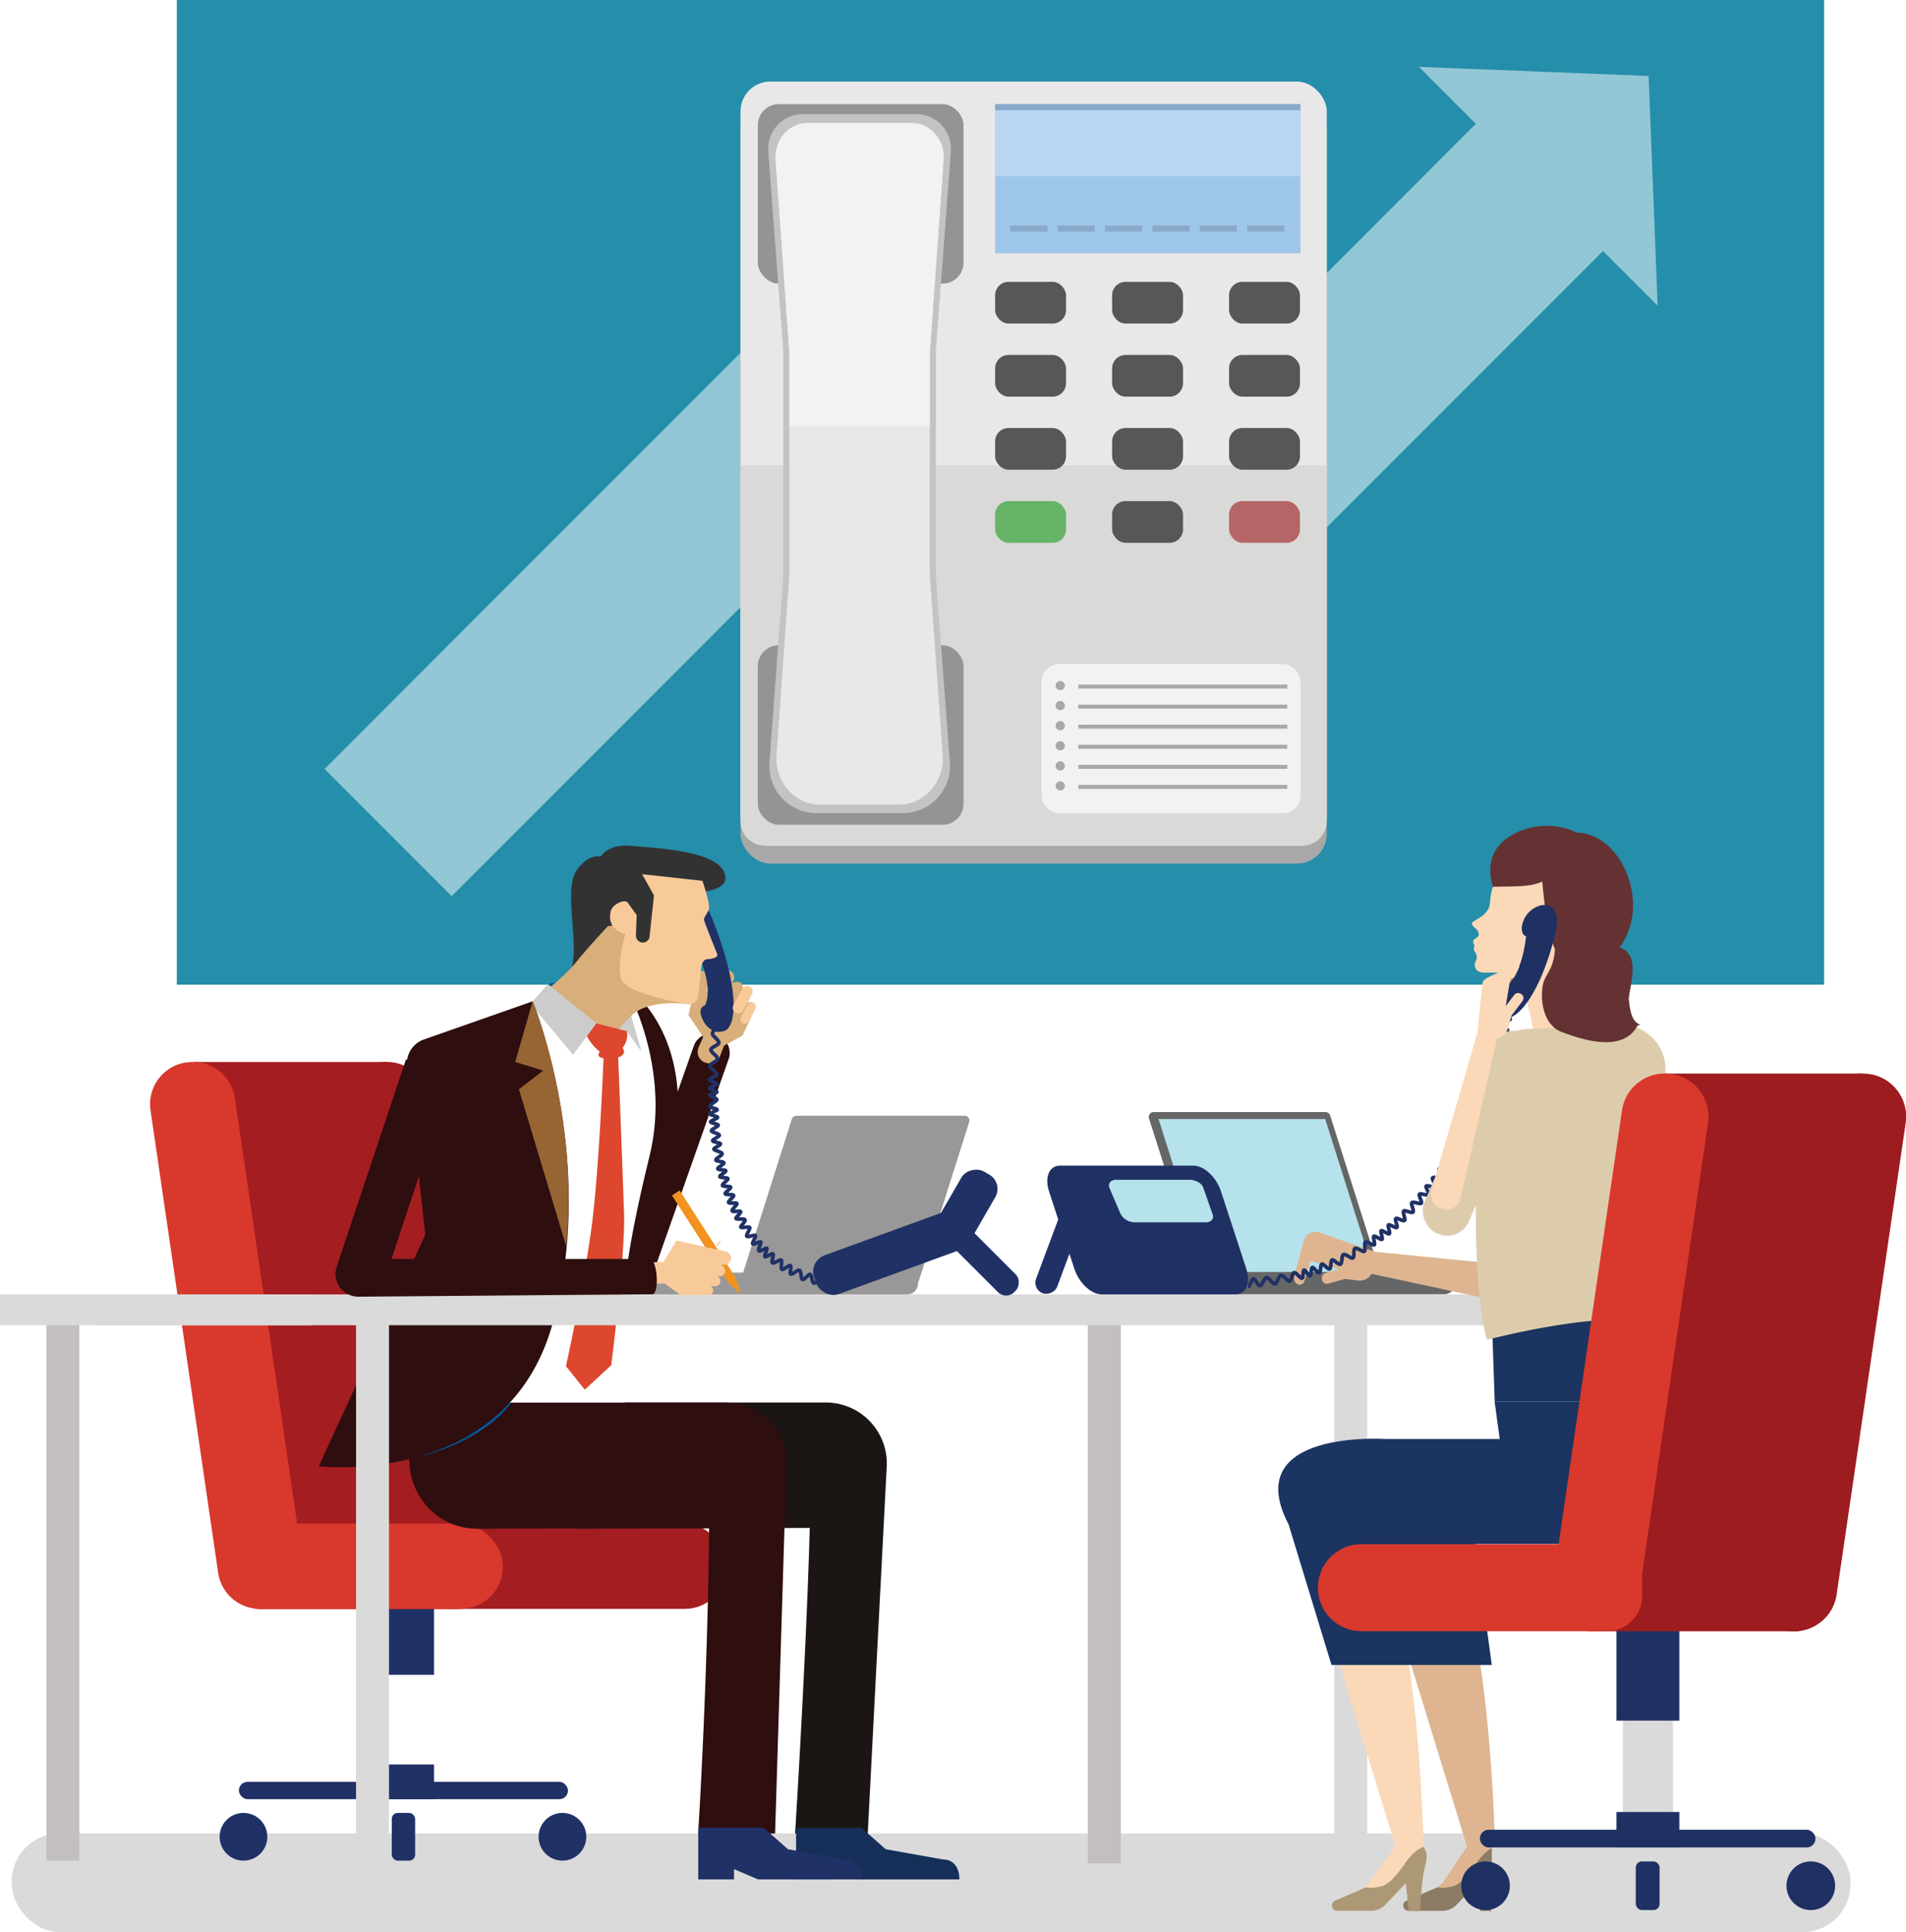
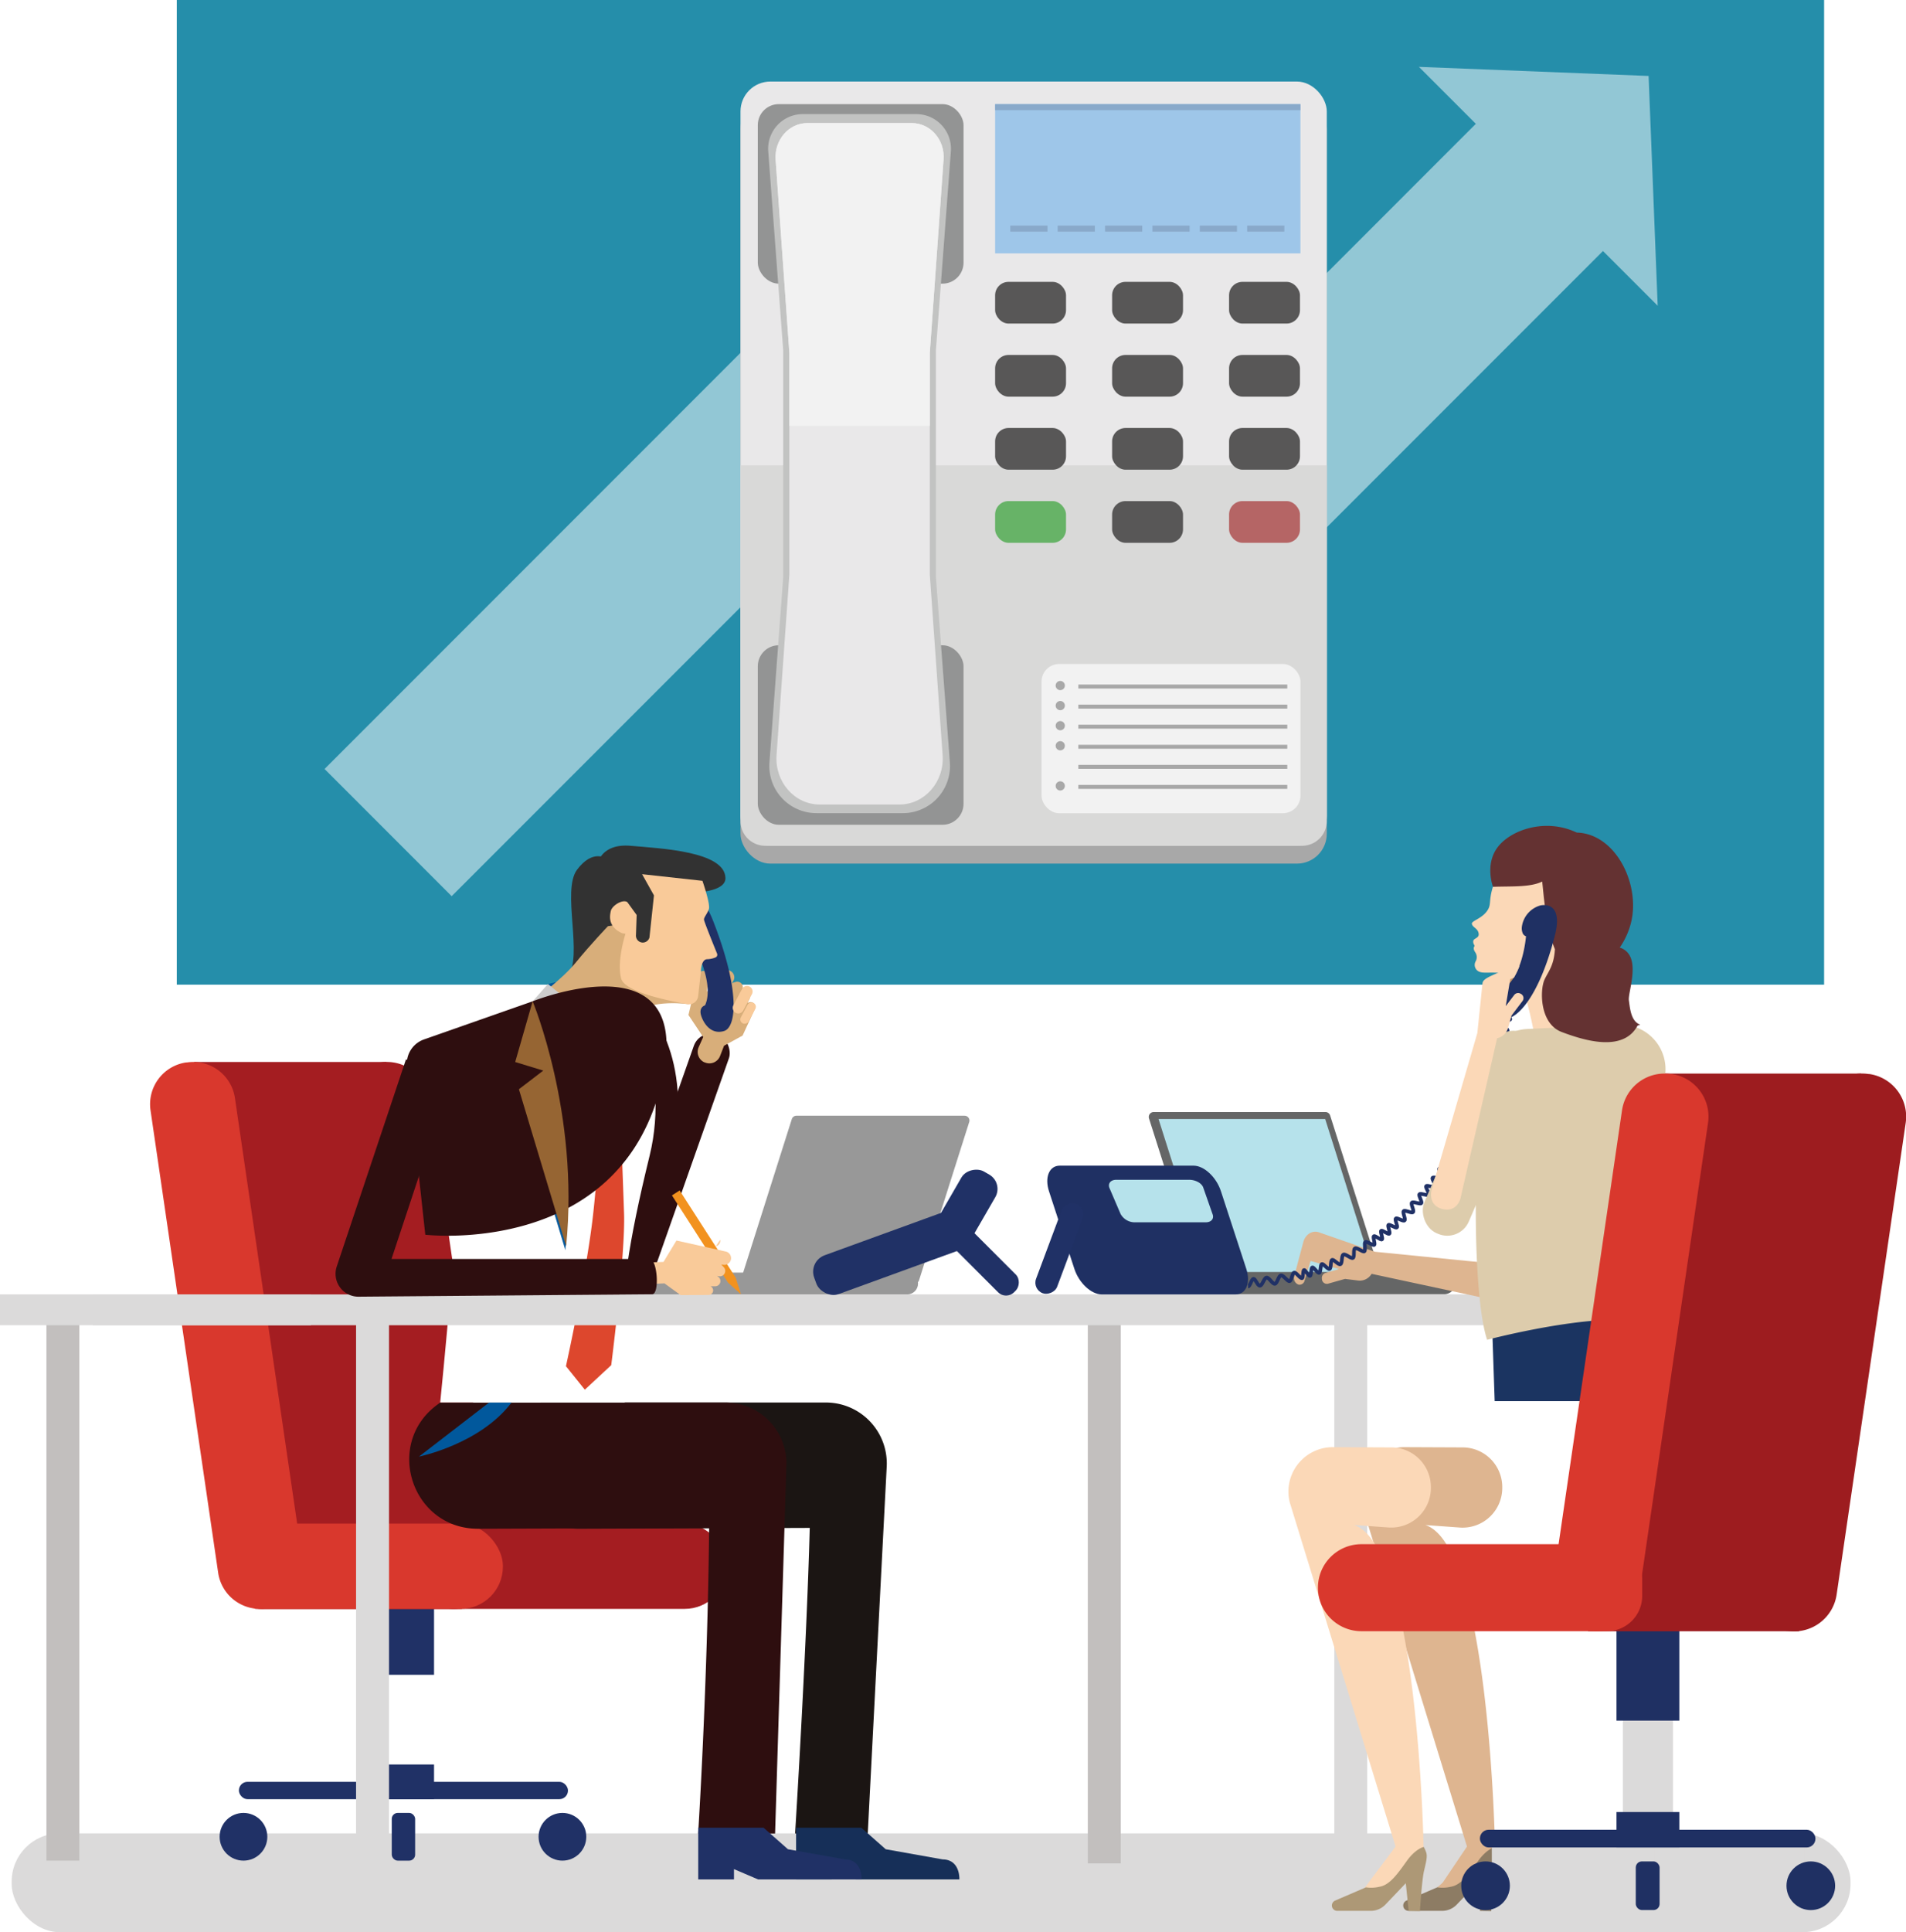
<svg xmlns="http://www.w3.org/2000/svg" xmlns:xlink="http://www.w3.org/1999/xlink" id="Layer_1" data-name="Layer 1" viewBox="0 0 520.19 527.11">
  <defs>
    <style>.cls-1,.cls-11,.cls-3,.cls-32,.cls-49,.cls-5,.cls-50,.cls-6,.cls-7,.cls-9{mask:url(#mask);}.cls-1{filter:url(#luminosity-noclip-29);}.cls-10,.cls-13,.cls-15,.cls-17,.cls-19,.cls-2,.cls-21,.cls-23,.cls-25,.cls-27,.cls-29,.cls-31,.cls-34,.cls-36,.cls-38,.cls-4,.cls-40,.cls-42,.cls-44,.cls-46,.cls-48,.cls-8{mix-blend-mode:multiply;}.cls-2{fill:url(#linear-gradient);}.cls-3{filter:url(#luminosity-noclip-34);}.cls-4{fill:url(#linear-gradient-2);}.cls-5{filter:url(#luminosity-noclip-35);}.cls-6{filter:url(#luminosity-noclip-36);}.cls-7{filter:url(#luminosity-noclip-37);}.cls-8{fill:url(#linear-gradient-5);}.cls-9{filter:url(#luminosity-noclip-38);}.cls-10{fill:url(#linear-gradient-6);}.cls-11{filter:url(#luminosity-noclip-30);}.cls-12{mask:url(#mask-8);filter:url(#luminosity-noclip-39);}.cls-13{fill:url(#linear-gradient-8);}.cls-14{mask:url(#mask-9);filter:url(#luminosity-noclip-40);}.cls-15{fill:url(#linear-gradient-9);}.cls-16{mask:url(#mask-10);filter:url(#luminosity-noclip-41);}.cls-17{fill:url(#linear-gradient-10);}.cls-18{mask:url(#mask-11);filter:url(#luminosity-noclip-42);}.cls-19{fill:url(#linear-gradient-11);}.cls-20{mask:url(#mask-12);filter:url(#luminosity-noclip-43);}.cls-21{fill:url(#linear-gradient-12);}.cls-22{mask:url(#mask-13);filter:url(#luminosity-noclip-44);}.cls-23{fill:url(#linear-gradient-13);}.cls-24{mask:url(#mask-14);filter:url(#luminosity-noclip-45);}.cls-25{fill:url(#linear-gradient-14);}.cls-26{mask:url(#mask-15);filter:url(#luminosity-noclip-46);}.cls-27{fill:url(#linear-gradient-15);}.cls-28{mask:url(#mask-16);filter:url(#luminosity-noclip-47);}.cls-29{fill:url(#linear-gradient-16);}.cls-30{mask:url(#mask-17);filter:url(#luminosity-noclip-48);}.cls-31{fill:url(#linear-gradient-17);}.cls-32{filter:url(#luminosity-noclip-31);}.cls-33{mask:url(#mask-19);filter:url(#luminosity-noclip-49);}.cls-34{fill:url(#linear-gradient-19);}.cls-35{mask:url(#mask-20);filter:url(#luminosity-noclip-50);}.cls-36{fill:url(#linear-gradient-20);}.cls-37{mask:url(#mask-21);filter:url(#luminosity-noclip-51);}.cls-38{fill:url(#linear-gradient-21);}.cls-39{mask:url(#mask-22);filter:url(#luminosity-noclip-52);}.cls-40{fill:url(#linear-gradient-22);}.cls-41{mask:url(#mask-23);filter:url(#luminosity-noclip-53);}.cls-42{fill:url(#linear-gradient-23);}.cls-43{mask:url(#mask-24);filter:url(#luminosity-noclip-54);}.cls-44{fill:url(#linear-gradient-24);}.cls-45{mask:url(#mask-25);filter:url(#luminosity-noclip-55);}.cls-46{fill:url(#linear-gradient-25);}.cls-47{mask:url(#mask-26);filter:url(#luminosity-noclip-56);}.cls-48{fill:url(#linear-gradient-26);}.cls-49{filter:url(#luminosity-noclip-32);}.cls-50{filter:url(#luminosity-noclip-33);}.cls-51{fill:#dbdada;}.cls-52{fill:#258eaa;}.cls-53{opacity:0.2;}.cls-54{mask:url(#mask-29);}.cls-55{fill:url(#linear-gradient-29);}.cls-56{mask:url(#mask-30);}.cls-57{fill:url(#linear-gradient-30);}.cls-58{mask:url(#mask-31);}.cls-59{mask:url(#mask-32);}.cls-60{mask:url(#mask-33);}.cls-61{mask:url(#mask-34);}.cls-62{mask:url(#mask-35);}.cls-63{mask:url(#mask-36);}.cls-64{mask:url(#mask-37);}.cls-65{fill:url(#linear-gradient-37);}.cls-66{mask:url(#mask-38);}.cls-67{fill:url(#linear-gradient-38);}.cls-68{mask:url(#mask-39);}.cls-69{fill:url(#linear-gradient-39);}.cls-70{mask:url(#mask-40);}.cls-71{fill:url(#linear-gradient-40);}.cls-72{mask:url(#mask-41);}.cls-73{fill:url(#linear-gradient-41);}.cls-74{mask:url(#mask-42);}.cls-75{fill:url(#linear-gradient-42);}.cls-76{mask:url(#mask-43);}.cls-77{fill:url(#linear-gradient-43);}.cls-78{mask:url(#mask-44);}.cls-79{fill:url(#linear-gradient-44);}.cls-80{mask:url(#mask-45);}.cls-81{fill:url(#linear-gradient-45);}.cls-82{mask:url(#mask-46);}.cls-83{fill:url(#linear-gradient-46);}.cls-84{mask:url(#mask-47);}.cls-85{fill:url(#linear-gradient-47);}.cls-86{mask:url(#mask-48);}.cls-87{fill:url(#linear-gradient-48);}.cls-88{mask:url(#mask-49);}.cls-89{fill:url(#linear-gradient-49);}.cls-90{mask:url(#mask-50);}.cls-91{fill:url(#linear-gradient-50);}.cls-92{mask:url(#mask-51);}.cls-93{fill:url(#linear-gradient-51);}.cls-94{mask:url(#mask-52);}.cls-95{fill:url(#linear-gradient-52);}.cls-96{mask:url(#mask-53);}.cls-97{fill:url(#linear-gradient-53);}.cls-98{mask:url(#mask-54);}.cls-99{fill:url(#linear-gradient-54);}.cls-100{mask:url(#mask-55);}.cls-101{fill:url(#linear-gradient-55);}.cls-102{mask:url(#mask-56);}.cls-103{fill:url(#linear-gradient-56);}.cls-104,.cls-109{fill:#fff;}.cls-104{opacity:0.5;}.cls-105{fill:#2e0e0f;}.cls-106{fill:#d8ae7a;}.cls-107{fill:#f9ca99;}.cls-108{fill:#203166;}.cls-110{fill:#a41d21;}.cls-111{fill:#d9382d;}.cls-112{fill:#1b1513;}.cls-113{fill:#01589c;}.cls-114{fill:url(#linear-gradient-57);}.cls-115{fill:#ccc;}.cls-116{fill:#323232;}.cls-117{fill:#dd472d;}.cls-118{fill:#966533;}.cls-119{fill:#eebd7b;}.cls-120{fill:#989898;}.cls-121{fill:#c2bfbe;}.cls-122{fill:#162f58;}.cls-123{fill:none;stroke:#203166;stroke-miterlimit:10;}.cls-124{fill:#f2921f;}.cls-125{fill:#c79665;}.cls-126{fill:#1b3461;}.cls-127{fill:#fbd8b7;}.cls-128{fill:#deb590;}.cls-129{fill:#8d7c64;}.cls-130{fill:#ad9876;}.cls-131{fill:#656666;}.cls-132{fill:#b6e2eb;}.cls-133{fill:#ddccac;}.cls-134{fill:#1f3063;}.cls-135{fill:#9d1c1f;}.cls-136{fill:#643232;}.cls-137{fill:#a8a8a8;}.cls-138{fill:#e9e8e9;}.cls-139{fill:#939494;}.cls-140{fill:#9ec6e9;}.cls-141{fill:#b9d6f0;}.cls-142{fill:#89a9ca;}.cls-143{fill:#d9d9d8;}.cls-144{fill:#c2c3c2;}.cls-145{fill:#f2f2f2;}.cls-146{fill:#585757;}.cls-147{fill:#67b367;}.cls-148{fill:#b56565;}.cls-149{filter:url(#luminosity-noclip-26);}.cls-150{filter:url(#luminosity-noclip-25);}.cls-151{filter:url(#luminosity-noclip-24);}.cls-152{filter:url(#luminosity-noclip-23);}.cls-153{filter:url(#luminosity-noclip-22);}.cls-154{filter:url(#luminosity-noclip-21);}.cls-155{filter:url(#luminosity-noclip-20);}.cls-156{filter:url(#luminosity-noclip-19);}.cls-157{filter:url(#luminosity-noclip-17);}.cls-158{filter:url(#luminosity-noclip-16);}.cls-159{filter:url(#luminosity-noclip-15);}.cls-160{filter:url(#luminosity-noclip-14);}.cls-161{filter:url(#luminosity-noclip-13);}.cls-162{filter:url(#luminosity-noclip-12);}.cls-163{filter:url(#luminosity-noclip-11);}.cls-164{filter:url(#luminosity-noclip-10);}.cls-165{filter:url(#luminosity-noclip-9);}.cls-166{filter:url(#luminosity-noclip-8);}.cls-167{filter:url(#luminosity-noclip);}</style>
    <filter id="luminosity-noclip" x="48.25" y="-8648.64" width="449.59" height="32766" filterUnits="userSpaceOnUse" color-interpolation-filters="sRGB">
      <feFlood flood-color="#fff" result="bg" />
      <feBlend in="SourceGraphic" in2="bg" />
    </filter>
    <mask id="mask" x="48.25" y="-8648.64" width="449.59" height="32766" maskUnits="userSpaceOnUse">
      <g class="cls-167" />
    </mask>
    <linearGradient id="linear-gradient" x1="273.04" y1="244.66" x2="273.04" y2="50.52" gradientUnits="userSpaceOnUse">
      <stop offset="0" />
      <stop offset="0.31" stop-color="#fff" />
      <stop offset="1" stop-color="#fff" />
    </linearGradient>
    <linearGradient id="linear-gradient-2" x1="273.04" y1="244.66" x2="273.04" y2="50.52" xlink:href="#linear-gradient" />
    <linearGradient id="linear-gradient-5" x1="273.04" y1="221.4" x2="273.04" y2="27.26" xlink:href="#linear-gradient" />
    <linearGradient id="linear-gradient-6" x1="273.04" y1="221.4" x2="273.04" y2="27.26" xlink:href="#linear-gradient" />
    <filter id="luminosity-noclip-8" x="473.66" y="-8648.64" width="1.2" height="32766" filterUnits="userSpaceOnUse" color-interpolation-filters="sRGB">
      <feFlood flood-color="#fff" result="bg" />
      <feBlend in="SourceGraphic" in2="bg" />
    </filter>
    <mask id="mask-8" x="473.66" y="-8648.64" width="1.2" height="32766" maskUnits="userSpaceOnUse">
      <g class="cls-166" />
    </mask>
    <linearGradient id="linear-gradient-8" x1="474.26" y1="244.66" x2="474.26" y2="50.52" xlink:href="#linear-gradient" />
    <filter id="luminosity-noclip-9" x="449.68" y="-8648.64" width="1.2" height="32766" filterUnits="userSpaceOnUse" color-interpolation-filters="sRGB">
      <feFlood flood-color="#fff" result="bg" />
      <feBlend in="SourceGraphic" in2="bg" />
    </filter>
    <mask id="mask-9" x="449.68" y="-8648.64" width="1.2" height="32766" maskUnits="userSpaceOnUse">
      <g class="cls-165" />
    </mask>
    <linearGradient id="linear-gradient-9" x1="450.28" y1="244.66" x2="450.28" y2="50.52" xlink:href="#linear-gradient" />
    <filter id="luminosity-noclip-10" x="425.7" y="-8648.64" width="1.2" height="32766" filterUnits="userSpaceOnUse" color-interpolation-filters="sRGB">
      <feFlood flood-color="#fff" result="bg" />
      <feBlend in="SourceGraphic" in2="bg" />
    </filter>
    <mask id="mask-10" x="425.7" y="-8648.64" width="1.2" height="32766" maskUnits="userSpaceOnUse">
      <g class="cls-164" />
    </mask>
    <linearGradient id="linear-gradient-10" x1="426.3" y1="244.66" x2="426.3" y2="50.52" xlink:href="#linear-gradient" />
    <filter id="luminosity-noclip-11" x="401.73" y="-8648.64" width="1.2" height="32766" filterUnits="userSpaceOnUse" color-interpolation-filters="sRGB">
      <feFlood flood-color="#fff" result="bg" />
      <feBlend in="SourceGraphic" in2="bg" />
    </filter>
    <mask id="mask-11" x="401.73" y="-8648.64" width="1.2" height="32766" maskUnits="userSpaceOnUse">
      <g class="cls-163" />
    </mask>
    <linearGradient id="linear-gradient-11" x1="402.33" y1="244.66" x2="402.33" y2="50.52" xlink:href="#linear-gradient" />
    <filter id="luminosity-noclip-12" x="377.75" y="-8648.64" width="1.2" height="32766" filterUnits="userSpaceOnUse" color-interpolation-filters="sRGB">
      <feFlood flood-color="#fff" result="bg" />
      <feBlend in="SourceGraphic" in2="bg" />
    </filter>
    <mask id="mask-12" x="377.75" y="-8648.64" width="1.2" height="32766" maskUnits="userSpaceOnUse">
      <g class="cls-162" />
    </mask>
    <linearGradient id="linear-gradient-12" x1="378.35" y1="244.66" x2="378.35" y2="50.52" xlink:href="#linear-gradient" />
    <filter id="luminosity-noclip-13" x="353.77" y="-8648.64" width="1.2" height="32766" filterUnits="userSpaceOnUse" color-interpolation-filters="sRGB">
      <feFlood flood-color="#fff" result="bg" />
      <feBlend in="SourceGraphic" in2="bg" />
    </filter>
    <mask id="mask-13" x="353.77" y="-8648.64" width="1.2" height="32766" maskUnits="userSpaceOnUse">
      <g class="cls-161" />
    </mask>
    <linearGradient id="linear-gradient-13" x1="354.37" y1="244.66" x2="354.37" y2="50.52" xlink:href="#linear-gradient" />
    <filter id="luminosity-noclip-14" x="329.79" y="-8648.64" width="1.2" height="32766" filterUnits="userSpaceOnUse" color-interpolation-filters="sRGB">
      <feFlood flood-color="#fff" result="bg" />
      <feBlend in="SourceGraphic" in2="bg" />
    </filter>
    <mask id="mask-14" x="329.79" y="-8648.64" width="1.2" height="32766" maskUnits="userSpaceOnUse">
      <g class="cls-160" />
    </mask>
    <linearGradient id="linear-gradient-14" x1="330.39" y1="244.66" x2="330.39" y2="50.52" xlink:href="#linear-gradient" />
    <filter id="luminosity-noclip-15" x="305.81" y="-8648.64" width="1.2" height="32766" filterUnits="userSpaceOnUse" color-interpolation-filters="sRGB">
      <feFlood flood-color="#fff" result="bg" />
      <feBlend in="SourceGraphic" in2="bg" />
    </filter>
    <mask id="mask-15" x="305.81" y="-8648.64" width="1.2" height="32766" maskUnits="userSpaceOnUse">
      <g class="cls-159" />
    </mask>
    <linearGradient id="linear-gradient-15" x1="306.41" y1="244.66" x2="306.41" y2="50.52" xlink:href="#linear-gradient" />
    <filter id="luminosity-noclip-16" x="281.84" y="-8648.64" width="1.2" height="32766" filterUnits="userSpaceOnUse" color-interpolation-filters="sRGB">
      <feFlood flood-color="#fff" result="bg" />
      <feBlend in="SourceGraphic" in2="bg" />
    </filter>
    <mask id="mask-16" x="281.84" y="-8648.64" width="1.2" height="32766" maskUnits="userSpaceOnUse">
      <g class="cls-158" />
    </mask>
    <linearGradient id="linear-gradient-16" x1="282.44" y1="244.66" x2="282.44" y2="50.52" xlink:href="#linear-gradient" />
    <filter id="luminosity-noclip-17" x="257.86" y="-8648.64" width="1.2" height="32766" filterUnits="userSpaceOnUse" color-interpolation-filters="sRGB">
      <feFlood flood-color="#fff" result="bg" />
      <feBlend in="SourceGraphic" in2="bg" />
    </filter>
    <mask id="mask-17" x="257.86" y="-8648.64" width="1.2" height="32766" maskUnits="userSpaceOnUse">
      <g class="cls-157" />
    </mask>
    <linearGradient id="linear-gradient-17" x1="258.46" y1="244.66" x2="258.46" y2="50.52" xlink:href="#linear-gradient" />
    <filter id="luminosity-noclip-19" x="233.88" y="-8648.64" width="1.2" height="32766" filterUnits="userSpaceOnUse" color-interpolation-filters="sRGB">
      <feFlood flood-color="#fff" result="bg" />
      <feBlend in="SourceGraphic" in2="bg" />
    </filter>
    <mask id="mask-19" x="233.88" y="-8648.64" width="1.2" height="32766" maskUnits="userSpaceOnUse">
      <g class="cls-156" />
    </mask>
    <linearGradient id="linear-gradient-19" x1="234.48" y1="244.66" x2="234.48" y2="50.52" xlink:href="#linear-gradient" />
    <filter id="luminosity-noclip-20" x="209.9" y="-8648.64" width="1.2" height="32766" filterUnits="userSpaceOnUse" color-interpolation-filters="sRGB">
      <feFlood flood-color="#fff" result="bg" />
      <feBlend in="SourceGraphic" in2="bg" />
    </filter>
    <mask id="mask-20" x="209.9" y="-8648.64" width="1.2" height="32766" maskUnits="userSpaceOnUse">
      <g class="cls-155" />
    </mask>
    <linearGradient id="linear-gradient-20" x1="210.5" y1="244.66" x2="210.5" y2="50.52" xlink:href="#linear-gradient" />
    <filter id="luminosity-noclip-21" x="185.92" y="-8648.64" width="1.2" height="32766" filterUnits="userSpaceOnUse" color-interpolation-filters="sRGB">
      <feFlood flood-color="#fff" result="bg" />
      <feBlend in="SourceGraphic" in2="bg" />
    </filter>
    <mask id="mask-21" x="185.92" y="-8648.64" width="1.2" height="32766" maskUnits="userSpaceOnUse">
      <g class="cls-154" />
    </mask>
    <linearGradient id="linear-gradient-21" x1="186.52" y1="244.66" x2="186.52" y2="50.52" xlink:href="#linear-gradient" />
    <filter id="luminosity-noclip-22" x="161.94" y="-8648.64" width="1.2" height="32766" filterUnits="userSpaceOnUse" color-interpolation-filters="sRGB">
      <feFlood flood-color="#fff" result="bg" />
      <feBlend in="SourceGraphic" in2="bg" />
    </filter>
    <mask id="mask-22" x="161.94" y="-8648.64" width="1.2" height="32766" maskUnits="userSpaceOnUse">
      <g class="cls-153" />
    </mask>
    <linearGradient id="linear-gradient-22" x1="162.54" y1="244.66" x2="162.54" y2="50.52" xlink:href="#linear-gradient" />
    <filter id="luminosity-noclip-23" x="137.97" y="-8648.64" width="1.2" height="32766" filterUnits="userSpaceOnUse" color-interpolation-filters="sRGB">
      <feFlood flood-color="#fff" result="bg" />
      <feBlend in="SourceGraphic" in2="bg" />
    </filter>
    <mask id="mask-23" x="137.97" y="-8648.64" width="1.2" height="32766" maskUnits="userSpaceOnUse">
      <g class="cls-152" />
    </mask>
    <linearGradient id="linear-gradient-23" x1="138.57" y1="244.66" x2="138.57" y2="50.52" xlink:href="#linear-gradient" />
    <filter id="luminosity-noclip-24" x="113.99" y="-8648.64" width="1.2" height="32766" filterUnits="userSpaceOnUse" color-interpolation-filters="sRGB">
      <feFlood flood-color="#fff" result="bg" />
      <feBlend in="SourceGraphic" in2="bg" />
    </filter>
    <mask id="mask-24" x="113.99" y="-8648.64" width="1.2" height="32766" maskUnits="userSpaceOnUse">
      <g class="cls-151" />
    </mask>
    <linearGradient id="linear-gradient-24" x1="114.59" y1="244.66" x2="114.59" y2="50.52" xlink:href="#linear-gradient" />
    <filter id="luminosity-noclip-25" x="90.01" y="-8648.64" width="1.2" height="32766" filterUnits="userSpaceOnUse" color-interpolation-filters="sRGB">
      <feFlood flood-color="#fff" result="bg" />
      <feBlend in="SourceGraphic" in2="bg" />
    </filter>
    <mask id="mask-25" x="90.01" y="-8648.64" width="1.2" height="32766" maskUnits="userSpaceOnUse">
      <g class="cls-150" />
    </mask>
    <linearGradient id="linear-gradient-25" x1="90.61" y1="244.66" x2="90.61" y2="50.52" xlink:href="#linear-gradient" />
    <filter id="luminosity-noclip-26" x="66.03" y="-8648.64" width="1.2" height="32766" filterUnits="userSpaceOnUse" color-interpolation-filters="sRGB">
      <feFlood flood-color="#fff" result="bg" />
      <feBlend in="SourceGraphic" in2="bg" />
    </filter>
    <mask id="mask-26" x="66.03" y="-8648.64" width="1.2" height="32766" maskUnits="userSpaceOnUse">
      <g class="cls-149" />
    </mask>
    <linearGradient id="linear-gradient-26" x1="66.63" y1="244.66" x2="66.63" y2="50.52" xlink:href="#linear-gradient" />
    <filter id="luminosity-noclip-29" x="48.25" y="0" width="449.59" height="1.2" filterUnits="userSpaceOnUse" color-interpolation-filters="sRGB">
      <feFlood flood-color="#fff" result="bg" />
      <feBlend in="SourceGraphic" in2="bg" />
    </filter>
    <mask id="mask-29" x="48.25" y="0" width="449.59" height="1.2" maskUnits="userSpaceOnUse">
      <g class="cls-1">
        <rect class="cls-2" x="48.25" width="449.59" height="1.2" />
      </g>
    </mask>
    <linearGradient id="linear-gradient-29" x1="273.04" y1="244.66" x2="273.04" y2="50.52" gradientUnits="userSpaceOnUse">
      <stop offset="0" stop-color="#0794b3" />
      <stop offset="0.31" stop-color="#0794b3" />
      <stop offset="1" stop-color="#fff" />
    </linearGradient>
    <filter id="luminosity-noclip-30" x="48.25" y="32.17" width="449.59" height="1.2" filterUnits="userSpaceOnUse" color-interpolation-filters="sRGB">
      <feFlood flood-color="#fff" result="bg" />
      <feBlend in="SourceGraphic" in2="bg" />
    </filter>
    <mask id="mask-30" x="48.25" y="32.17" width="449.59" height="1.2" maskUnits="userSpaceOnUse">
      <g class="cls-11">
        <rect class="cls-4" x="48.25" y="32.17" width="449.59" height="1.2" />
      </g>
    </mask>
    <linearGradient id="linear-gradient-30" x1="273.04" y1="244.66" x2="273.04" y2="50.52" xlink:href="#linear-gradient-29" />
    <filter id="luminosity-noclip-31" x="48.25" y="63.34" width="449.59" height="1.2" filterUnits="userSpaceOnUse" color-interpolation-filters="sRGB">
      <feFlood flood-color="#fff" result="bg" />
      <feBlend in="SourceGraphic" in2="bg" />
    </filter>
    <mask id="mask-31" x="48.25" y="63.34" width="449.59" height="1.2" maskUnits="userSpaceOnUse">
      <g class="cls-32">
        <rect class="cls-4" x="48.25" y="63.34" width="449.59" height="1.2" />
      </g>
    </mask>
    <filter id="luminosity-noclip-32" x="48.25" y="94.51" width="449.59" height="1.2" filterUnits="userSpaceOnUse" color-interpolation-filters="sRGB">
      <feFlood flood-color="#fff" result="bg" />
      <feBlend in="SourceGraphic" in2="bg" />
    </filter>
    <mask id="mask-32" x="48.25" y="94.51" width="449.59" height="1.2" maskUnits="userSpaceOnUse">
      <g class="cls-49">
        <rect class="cls-4" x="48.25" y="94.51" width="449.59" height="1.2" />
      </g>
    </mask>
    <filter id="luminosity-noclip-33" x="48.25" y="125.68" width="449.59" height="1.2" filterUnits="userSpaceOnUse" color-interpolation-filters="sRGB">
      <feFlood flood-color="#fff" result="bg" />
      <feBlend in="SourceGraphic" in2="bg" />
    </filter>
    <mask id="mask-33" x="48.25" y="125.68" width="449.59" height="1.2" maskUnits="userSpaceOnUse">
      <g class="cls-50">
        <rect class="cls-4" x="48.25" y="125.68" width="449.59" height="1.2" />
      </g>
    </mask>
    <filter id="luminosity-noclip-34" x="48.25" y="156.86" width="449.59" height="1.2" filterUnits="userSpaceOnUse" color-interpolation-filters="sRGB">
      <feFlood flood-color="#fff" result="bg" />
      <feBlend in="SourceGraphic" in2="bg" />
    </filter>
    <mask id="mask-34" x="48.25" y="156.86" width="449.59" height="1.2" maskUnits="userSpaceOnUse">
      <g class="cls-3">
        <rect class="cls-4" x="48.25" y="156.86" width="449.59" height="1.2" />
      </g>
    </mask>
    <filter id="luminosity-noclip-35" x="48.25" y="188.03" width="449.59" height="1.2" filterUnits="userSpaceOnUse" color-interpolation-filters="sRGB">
      <feFlood flood-color="#fff" result="bg" />
      <feBlend in="SourceGraphic" in2="bg" />
    </filter>
    <mask id="mask-35" x="48.25" y="188.03" width="449.59" height="1.2" maskUnits="userSpaceOnUse">
      <g class="cls-5">
        <rect class="cls-2" x="48.25" y="188.03" width="449.59" height="1.2" />
      </g>
    </mask>
    <filter id="luminosity-noclip-36" x="48.25" y="219.2" width="449.59" height="1.2" filterUnits="userSpaceOnUse" color-interpolation-filters="sRGB">
      <feFlood flood-color="#fff" result="bg" />
      <feBlend in="SourceGraphic" in2="bg" />
    </filter>
    <mask id="mask-36" x="48.25" y="219.2" width="449.59" height="1.2" maskUnits="userSpaceOnUse">
      <g class="cls-6">
        <rect class="cls-2" x="48.25" y="219.2" width="449.59" height="1.2" />
      </g>
    </mask>
    <filter id="luminosity-noclip-37" x="48.25" y="227.11" width="449.59" height="1.2" filterUnits="userSpaceOnUse" color-interpolation-filters="sRGB">
      <feFlood flood-color="#fff" result="bg" />
      <feBlend in="SourceGraphic" in2="bg" />
    </filter>
    <mask id="mask-37" x="48.25" y="227.11" width="449.59" height="1.2" maskUnits="userSpaceOnUse">
      <g class="cls-7">
        <rect class="cls-8" x="48.25" y="227.11" width="449.59" height="1.2" />
      </g>
    </mask>
    <linearGradient id="linear-gradient-37" x1="273.04" y1="221.4" x2="273.04" y2="27.26" xlink:href="#linear-gradient-29" />
    <filter id="luminosity-noclip-38" x="48.25" y="257.98" width="449.59" height="1.2" filterUnits="userSpaceOnUse" color-interpolation-filters="sRGB">
      <feFlood flood-color="#fff" result="bg" />
      <feBlend in="SourceGraphic" in2="bg" />
    </filter>
    <mask id="mask-38" x="48.25" y="257.98" width="449.59" height="1.2" maskUnits="userSpaceOnUse">
      <g class="cls-9">
        <rect class="cls-10" x="48.25" y="257.98" width="449.59" height="1.2" />
      </g>
    </mask>
    <linearGradient id="linear-gradient-38" x1="273.04" y1="221.4" x2="273.04" y2="27.26" xlink:href="#linear-gradient-29" />
    <filter id="luminosity-noclip-39" x="473.66" y="0" width="1.2" height="282.14" filterUnits="userSpaceOnUse" color-interpolation-filters="sRGB">
      <feFlood flood-color="#fff" result="bg" />
      <feBlend in="SourceGraphic" in2="bg" />
    </filter>
    <mask id="mask-39" x="473.66" y="0" width="1.2" height="282.14" maskUnits="userSpaceOnUse">
      <g class="cls-12">
-         <rect class="cls-13" x="473.66" width="1.2" height="282.14" />
-       </g>
+         </g>
    </mask>
    <linearGradient id="linear-gradient-39" x1="474.26" y1="224.49" x2="474.26" y2="46.36" xlink:href="#linear-gradient-29" />
    <filter id="luminosity-noclip-40" x="449.68" y="0" width="1.2" height="282.14" filterUnits="userSpaceOnUse" color-interpolation-filters="sRGB">
      <feFlood flood-color="#fff" result="bg" />
      <feBlend in="SourceGraphic" in2="bg" />
    </filter>
    <mask id="mask-40" x="449.68" y="0" width="1.2" height="282.14" maskUnits="userSpaceOnUse">
      <g class="cls-14">
        <rect class="cls-15" x="449.68" width="1.2" height="282.14" />
      </g>
    </mask>
    <linearGradient id="linear-gradient-40" x1="450.28" y1="224.49" x2="450.28" y2="46.36" xlink:href="#linear-gradient-29" />
    <filter id="luminosity-noclip-41" x="425.7" y="0" width="1.2" height="282.14" filterUnits="userSpaceOnUse" color-interpolation-filters="sRGB">
      <feFlood flood-color="#fff" result="bg" />
      <feBlend in="SourceGraphic" in2="bg" />
    </filter>
    <mask id="mask-41" x="425.7" y="0" width="1.2" height="282.14" maskUnits="userSpaceOnUse">
      <g class="cls-16">
        <rect class="cls-17" x="425.7" width="1.2" height="282.14" />
      </g>
    </mask>
    <linearGradient id="linear-gradient-41" x1="426.3" y1="224.49" x2="426.3" y2="46.36" xlink:href="#linear-gradient-29" />
    <filter id="luminosity-noclip-42" x="401.73" y="0" width="1.2" height="282.14" filterUnits="userSpaceOnUse" color-interpolation-filters="sRGB">
      <feFlood flood-color="#fff" result="bg" />
      <feBlend in="SourceGraphic" in2="bg" />
    </filter>
    <mask id="mask-42" x="401.73" y="0" width="1.2" height="282.14" maskUnits="userSpaceOnUse">
      <g class="cls-18">
        <rect class="cls-19" x="401.73" width="1.2" height="282.14" />
      </g>
    </mask>
    <linearGradient id="linear-gradient-42" x1="402.33" y1="224.49" x2="402.33" y2="46.36" xlink:href="#linear-gradient-29" />
    <filter id="luminosity-noclip-43" x="377.75" y="0" width="1.2" height="282.14" filterUnits="userSpaceOnUse" color-interpolation-filters="sRGB">
      <feFlood flood-color="#fff" result="bg" />
      <feBlend in="SourceGraphic" in2="bg" />
    </filter>
    <mask id="mask-43" x="377.75" y="0" width="1.2" height="282.14" maskUnits="userSpaceOnUse">
      <g class="cls-20">
        <rect class="cls-21" x="377.75" width="1.2" height="282.14" />
      </g>
    </mask>
    <linearGradient id="linear-gradient-43" x1="378.35" y1="224.49" x2="378.35" y2="46.36" xlink:href="#linear-gradient-29" />
    <filter id="luminosity-noclip-44" x="353.77" y="0" width="1.2" height="282.14" filterUnits="userSpaceOnUse" color-interpolation-filters="sRGB">
      <feFlood flood-color="#fff" result="bg" />
      <feBlend in="SourceGraphic" in2="bg" />
    </filter>
    <mask id="mask-44" x="353.77" y="0" width="1.2" height="282.14" maskUnits="userSpaceOnUse">
      <g class="cls-22">
        <rect class="cls-23" x="353.77" width="1.2" height="282.14" />
      </g>
    </mask>
    <linearGradient id="linear-gradient-44" x1="354.37" y1="224.49" x2="354.37" y2="46.36" xlink:href="#linear-gradient-29" />
    <filter id="luminosity-noclip-45" x="329.79" y="0" width="1.2" height="282.14" filterUnits="userSpaceOnUse" color-interpolation-filters="sRGB">
      <feFlood flood-color="#fff" result="bg" />
      <feBlend in="SourceGraphic" in2="bg" />
    </filter>
    <mask id="mask-45" x="329.79" y="0" width="1.2" height="282.14" maskUnits="userSpaceOnUse">
      <g class="cls-24">
        <rect class="cls-25" x="329.79" width="1.2" height="282.14" />
      </g>
    </mask>
    <linearGradient id="linear-gradient-45" x1="330.39" y1="224.49" x2="330.39" y2="46.36" xlink:href="#linear-gradient-29" />
    <filter id="luminosity-noclip-46" x="305.81" y="0" width="1.2" height="282.14" filterUnits="userSpaceOnUse" color-interpolation-filters="sRGB">
      <feFlood flood-color="#fff" result="bg" />
      <feBlend in="SourceGraphic" in2="bg" />
    </filter>
    <mask id="mask-46" x="305.81" y="0" width="1.2" height="282.14" maskUnits="userSpaceOnUse">
      <g class="cls-26">
        <rect class="cls-27" x="305.81" width="1.2" height="282.14" />
      </g>
    </mask>
    <linearGradient id="linear-gradient-46" x1="306.41" y1="224.49" x2="306.41" y2="46.36" xlink:href="#linear-gradient-29" />
    <filter id="luminosity-noclip-47" x="281.84" y="0" width="1.2" height="282.14" filterUnits="userSpaceOnUse" color-interpolation-filters="sRGB">
      <feFlood flood-color="#fff" result="bg" />
      <feBlend in="SourceGraphic" in2="bg" />
    </filter>
    <mask id="mask-47" x="281.84" y="0" width="1.2" height="282.14" maskUnits="userSpaceOnUse">
      <g class="cls-28">
        <rect class="cls-29" x="281.84" width="1.2" height="282.14" />
      </g>
    </mask>
    <linearGradient id="linear-gradient-47" x1="282.44" y1="224.49" x2="282.44" y2="46.36" xlink:href="#linear-gradient-29" />
    <filter id="luminosity-noclip-48" x="257.86" y="0" width="1.2" height="282.14" filterUnits="userSpaceOnUse" color-interpolation-filters="sRGB">
      <feFlood flood-color="#fff" result="bg" />
      <feBlend in="SourceGraphic" in2="bg" />
    </filter>
    <mask id="mask-48" x="257.86" y="0" width="1.2" height="282.14" maskUnits="userSpaceOnUse">
      <g class="cls-30">
        <rect class="cls-31" x="257.86" width="1.2" height="282.14" />
      </g>
    </mask>
    <linearGradient id="linear-gradient-48" x1="258.46" y1="224.49" x2="258.46" y2="46.36" xlink:href="#linear-gradient-29" />
    <filter id="luminosity-noclip-49" x="233.88" y="0" width="1.2" height="282.14" filterUnits="userSpaceOnUse" color-interpolation-filters="sRGB">
      <feFlood flood-color="#fff" result="bg" />
      <feBlend in="SourceGraphic" in2="bg" />
    </filter>
    <mask id="mask-49" x="233.88" y="0" width="1.2" height="282.14" maskUnits="userSpaceOnUse">
      <g class="cls-33">
        <rect class="cls-34" x="233.88" width="1.2" height="282.14" />
      </g>
    </mask>
    <linearGradient id="linear-gradient-49" x1="234.48" y1="224.49" x2="234.48" y2="46.36" xlink:href="#linear-gradient-29" />
    <filter id="luminosity-noclip-50" x="209.9" y="0" width="1.2" height="282.14" filterUnits="userSpaceOnUse" color-interpolation-filters="sRGB">
      <feFlood flood-color="#fff" result="bg" />
      <feBlend in="SourceGraphic" in2="bg" />
    </filter>
    <mask id="mask-50" x="209.9" y="0" width="1.2" height="282.14" maskUnits="userSpaceOnUse">
      <g class="cls-35">
        <rect class="cls-36" x="209.9" width="1.2" height="282.14" />
      </g>
    </mask>
    <linearGradient id="linear-gradient-50" x1="210.5" y1="224.49" x2="210.5" y2="46.36" xlink:href="#linear-gradient-29" />
    <filter id="luminosity-noclip-51" x="185.92" y="0" width="1.2" height="282.14" filterUnits="userSpaceOnUse" color-interpolation-filters="sRGB">
      <feFlood flood-color="#fff" result="bg" />
      <feBlend in="SourceGraphic" in2="bg" />
    </filter>
    <mask id="mask-51" x="185.92" y="0" width="1.2" height="282.14" maskUnits="userSpaceOnUse">
      <g class="cls-37">
        <rect class="cls-38" x="185.92" width="1.2" height="282.14" />
      </g>
    </mask>
    <linearGradient id="linear-gradient-51" x1="186.52" y1="224.49" x2="186.52" y2="46.36" xlink:href="#linear-gradient-29" />
    <filter id="luminosity-noclip-52" x="161.94" y="0" width="1.2" height="282.14" filterUnits="userSpaceOnUse" color-interpolation-filters="sRGB">
      <feFlood flood-color="#fff" result="bg" />
      <feBlend in="SourceGraphic" in2="bg" />
    </filter>
    <mask id="mask-52" x="161.94" y="0" width="1.2" height="282.14" maskUnits="userSpaceOnUse">
      <g class="cls-39">
        <rect class="cls-40" x="161.94" width="1.2" height="282.14" />
      </g>
    </mask>
    <linearGradient id="linear-gradient-52" x1="162.54" y1="224.49" x2="162.54" y2="46.36" xlink:href="#linear-gradient-29" />
    <filter id="luminosity-noclip-53" x="137.97" y="0" width="1.2" height="282.14" filterUnits="userSpaceOnUse" color-interpolation-filters="sRGB">
      <feFlood flood-color="#fff" result="bg" />
      <feBlend in="SourceGraphic" in2="bg" />
    </filter>
    <mask id="mask-53" x="137.97" y="0" width="1.2" height="282.14" maskUnits="userSpaceOnUse">
      <g class="cls-41">
        <rect class="cls-42" x="137.97" width="1.2" height="282.14" />
      </g>
    </mask>
    <linearGradient id="linear-gradient-53" x1="138.57" y1="224.49" x2="138.57" y2="46.36" xlink:href="#linear-gradient-29" />
    <filter id="luminosity-noclip-54" x="113.99" y="0" width="1.2" height="282.14" filterUnits="userSpaceOnUse" color-interpolation-filters="sRGB">
      <feFlood flood-color="#fff" result="bg" />
      <feBlend in="SourceGraphic" in2="bg" />
    </filter>
    <mask id="mask-54" x="113.99" y="0" width="1.2" height="282.14" maskUnits="userSpaceOnUse">
      <g class="cls-43">
        <rect class="cls-44" x="113.99" width="1.2" height="282.14" />
      </g>
    </mask>
    <linearGradient id="linear-gradient-54" x1="114.59" y1="224.49" x2="114.59" y2="46.36" xlink:href="#linear-gradient-29" />
    <filter id="luminosity-noclip-55" x="90.01" y="0" width="1.2" height="282.14" filterUnits="userSpaceOnUse" color-interpolation-filters="sRGB">
      <feFlood flood-color="#fff" result="bg" />
      <feBlend in="SourceGraphic" in2="bg" />
    </filter>
    <mask id="mask-55" x="90.01" y="0" width="1.2" height="282.14" maskUnits="userSpaceOnUse">
      <g class="cls-45">
        <rect class="cls-46" x="90.01" width="1.2" height="282.14" />
      </g>
    </mask>
    <linearGradient id="linear-gradient-55" x1="90.61" y1="224.49" x2="90.61" y2="46.36" xlink:href="#linear-gradient-29" />
    <filter id="luminosity-noclip-56" x="66.03" y="0" width="1.2" height="282.14" filterUnits="userSpaceOnUse" color-interpolation-filters="sRGB">
      <feFlood flood-color="#fff" result="bg" />
      <feBlend in="SourceGraphic" in2="bg" />
    </filter>
    <mask id="mask-56" x="66.03" y="0" width="1.2" height="282.14" maskUnits="userSpaceOnUse">
      <g class="cls-47">
        <rect class="cls-48" x="66.03" width="1.2" height="282.14" />
      </g>
    </mask>
    <linearGradient id="linear-gradient-56" x1="66.63" y1="224.49" x2="66.63" y2="46.36" xlink:href="#linear-gradient-29" />
    <linearGradient id="linear-gradient-57" x1="170.52" y1="382.61" x2="170.52" y2="382.61" gradientUnits="userSpaceOnUse">
      <stop offset="0" stop-color="#f3f9fd" />
      <stop offset="1" stop-color="#97c6ea" />
    </linearGradient>
  </defs>
  <title>ベクトルスマートオブジェクト17</title>
  <rect class="cls-51" x="3.19" y="500.15" width="501.86" height="26.96" rx="13.12" ry="13.12" />
  <rect class="cls-52" x="48.25" width="449.59" height="268.62" />
  <g class="cls-53">
    <g class="cls-54">
      <rect class="cls-55" x="48.25" width="449.59" height="1.2" />
    </g>
    <g class="cls-56">
      <rect class="cls-57" x="48.25" y="32.17" width="449.59" height="1.2" />
    </g>
    <g class="cls-58">
      <rect class="cls-57" x="48.25" y="63.34" width="449.59" height="1.2" />
    </g>
    <g class="cls-59">
      <rect class="cls-57" x="48.25" y="94.51" width="449.59" height="1.2" />
    </g>
    <g class="cls-60">
      <rect class="cls-57" x="48.25" y="125.68" width="449.59" height="1.2" />
    </g>
    <g class="cls-61">
      <rect class="cls-57" x="48.25" y="156.86" width="449.59" height="1.2" />
    </g>
    <g class="cls-62">
      <rect class="cls-55" x="48.25" y="188.03" width="449.59" height="1.2" />
    </g>
    <g class="cls-63">
      <rect class="cls-55" x="48.25" y="219.2" width="449.59" height="1.2" />
    </g>
    <g class="cls-64">
      <rect class="cls-65" x="48.25" y="227.11" width="449.59" height="1.2" />
    </g>
    <g class="cls-66">
      <rect class="cls-67" x="48.25" y="257.98" width="449.59" height="1.2" />
    </g>
    <g class="cls-68">
      <rect class="cls-69" x="473.66" width="1.2" height="258.88" />
    </g>
    <g class="cls-70">
      <rect class="cls-71" x="449.68" width="1.2" height="258.88" />
    </g>
    <g class="cls-72">
      <rect class="cls-73" x="425.7" width="1.2" height="258.88" />
    </g>
    <g class="cls-74">
      <rect class="cls-75" x="401.73" width="1.2" height="258.88" />
    </g>
    <g class="cls-76">
      <rect class="cls-77" x="377.75" width="1.2" height="258.88" />
    </g>
    <g class="cls-78">
      <rect class="cls-79" x="353.77" width="1.2" height="258.88" />
    </g>
    <g class="cls-80">
      <rect class="cls-81" x="329.79" width="1.2" height="258.88" />
    </g>
    <g class="cls-82">
      <rect class="cls-83" x="305.81" width="1.2" height="258.88" />
    </g>
    <g class="cls-84">
      <rect class="cls-85" x="281.84" width="1.2" height="258.88" />
    </g>
    <g class="cls-86">
      <rect class="cls-87" x="257.86" width="1.2" height="258.88" />
    </g>
    <g class="cls-88">
      <rect class="cls-89" x="233.88" width="1.2" height="258.88" />
    </g>
    <g class="cls-90">
      <rect class="cls-91" x="209.9" width="1.2" height="258.88" />
    </g>
    <g class="cls-92">
      <rect class="cls-93" x="185.92" width="1.2" height="258.88" />
    </g>
    <g class="cls-94">
      <rect class="cls-95" x="161.94" width="1.2" height="258.88" />
    </g>
    <g class="cls-96">
      <rect class="cls-97" x="137.97" width="1.2" height="258.88" />
    </g>
    <g class="cls-98">
      <rect class="cls-99" x="113.99" width="1.2" height="258.88" />
    </g>
    <g class="cls-100">
      <rect class="cls-101" x="90.01" width="1.2" height="258.88" />
    </g>
    <g class="cls-102">
      <rect class="cls-103" x="66.03" width="1.2" height="258.88" />
    </g>
  </g>
  <polygon class="cls-104" points="452.42 83.41 449.94 20.72 387.25 18.24 402.79 33.78 306.3 130.28 237.19 61.16 88.58 209.78 123.27 244.48 237.19 130.56 306.3 199.67 437.49 68.48 452.42 83.41" />
  <rect class="cls-105" x="178.79" y="280.17" width="10.16" height="72.09" rx="5.08" ry="5.08" transform="translate(115.58 -43.14) rotate(19.42)" />
  <path class="cls-106" d="M202.67,282.51l-5.06,2.77-1.09,2.81a3.13,3.13,0,0,1-4.23,1.71l-.06,0a3.13,3.13,0,0,1-1.55-4.12l1.25-2.8-4-6,9-11.46a1.94,1.94,0,0,1,2.67-.38l0,0a1.94,1.94,0,0,1,.49,2.64l-.33.51,1-.31a1.55,1.55,0,0,1,1.67.52v0a1.55,1.55,0,0,1,0,1.88l-.31.42.42-.22a1.5,1.5,0,0,1,1.92.46v0a1.5,1.5,0,0,1,.12,1.56l-.57,1.13.21-.11a1.32,1.32,0,0,1,1.55.24h0a1.31,1.31,0,0,1,.25,1.49Z" />
  <path class="cls-106" d="M191.91,282.84l-4-6,2.51-10.76a1.54,1.54,0,0,1,1.71-1.18h0a1.54,1.54,0,0,1,1.32,1.74l-.75,5.34a6.27,6.27,0,0,1,2.11,6.38C193.88,282.42,191.91,282.84,191.91,282.84Z" />
  <rect class="cls-107" x="201.02" y="275.19" width="6.3" height="2.38" rx="1.18" ry="1.18" transform="translate(-135.84 326.01) rotate(-61.85)" />
  <path class="cls-108" d="M186.36,245.83s-2.82,3.22-.3,8.65a4.43,4.43,0,0,0,1.34,1.5,1.38,1.38,0,0,0,1.16.19s6.79,11.7,3.86,18.09c0,0-1.89.48-1,3s3,5,6.22,4,4.59-10.59-3-30C190.46,240.52,186.36,245.83,186.36,245.83Z" />
  <rect class="cls-109" x="68.13" y="488.46" width="3.65" height="10.16" />
  <circle class="cls-108" cx="66.45" cy="501.08" r="6.51" />
  <rect class="cls-109" x="148.18" y="488.46" width="3.65" height="10.16" />
  <circle class="cls-108" cx="153.5" cy="501.08" r="6.51" />
  <rect class="cls-109" x="108.28" y="488.46" width="3.65" height="10.16" />
  <rect class="cls-108" x="106.92" y="494.57" width="6.38" height="13.02" rx="1.63" ry="1.63" />
  <rect class="cls-109" x="103.34" y="453.61" width="13.41" height="34.71" />
  <rect class="cls-108" x="101.63" y="427.27" width="16.83" height="29.62" />
  <rect class="cls-108" x="101.63" y="481.36" width="16.83" height="9.47" />
  <rect class="cls-108" x="65.2" y="486.09" width="89.81" height="4.73" rx="2.34" ry="2.34" />
  <polygon class="cls-110" points="126.07 438.9 69.6 438.9 52.97 289.71 105.43 289.71 126.07 438.9" />
  <rect class="cls-110" x="59.94" y="415.64" width="138.46" height="23.27" rx="11.52" ry="11.52" />
  <path class="cls-111" d="M82.57,425.68,64.12,299.56A11.52,11.52,0,0,0,51,289.84l-.23,0a11.52,11.52,0,0,0-9.69,13.06L59.54,429.05a11.52,11.52,0,0,0,13.11,9.73l.23,0A11.52,11.52,0,0,0,82.57,425.68Z" />
  <path class="cls-110" d="M135.43,425.68,117,299.56a11.52,11.52,0,0,0-13.11-9.73l-.23,0a11.52,11.52,0,0,0-9.69,13.06L112.4,429.05a11.52,11.52,0,0,0,13.11,9.73l.23,0A11.52,11.52,0,0,0,135.43,425.68Z" />
  <rect class="cls-111" x="59.94" y="415.64" width="77.31" height="23.27" rx="11.52" ry="11.52" />
  <path class="cls-112" d="M147.53,382.61h77.89A16.63,16.63,0,0,1,242,400.18l-5.17,100H217s3.07-48.87,4-83.36l-63,.22c-18.32.06-25.85-23.48-10.89-34.06Z" />
  <path class="cls-105" d="M120.14,382.61H198a16.63,16.63,0,0,1,16.61,17.58l-3.07,100h-21s2.56-40.18,3-83.36l-63,.22c-18.32.06-25.85-23.48-10.89-34.06Z" />
  <polygon class="cls-113" points="149.55 268.44 153.53 267.52 150.18 269.94 149.55 268.44" />
  <path class="cls-105" d="M170.44,268.62s13,8.17,14.5,29-20.1,61.09-21.17,66.31-9-26.37-4.85-41.25S165,268.34,170.44,268.62Z" />
  <path class="cls-109" d="M170.82,269.13s12.44,21.78,6.49,46.09S169.53,353,169.91,366s.61,16.6.61,16.6H120.14s6.18-60.22,4.76-71.68,9.84-30,16.25-34.24S168.71,264.74,170.82,269.13Z" />
  <path class="cls-114" d="M170.52,382.61" />
  <path class="cls-115" d="M170.91,272.46l4.18,14.44-4-5.58-2.47,5.53a23.69,23.69,0,0,1,.36-8.5C170.08,274.63,170.91,272.46,170.91,272.46Z" />
  <path class="cls-116" d="M163.06,235.74s.9-5.72,9.08-5,25.69,1.5,25.85,8.79S166.89,243.33,163.06,235.74Z" />
  <path class="cls-116" d="M165.42,234.2s-3.64-2.67-7.93,3.06,1.8,23.56-2.58,29.28c0,0,17.62-.79,22.52-5.76s11.16-17.77.81-21.29S165.42,234.2,165.42,234.2Z" />
  <path class="cls-106" d="M146.3,272.3s7.07-5.07,10.93-9.82,8.69-9.81,8.69-9.81l7-1.12s-5.66,13.82-.23,16.27S188.28,274,188.28,274s-10.84-1.79-15.89,3-5.37,7.42-5.37,7.42S159.61,282.84,146.3,272.3Z" />
  <path class="cls-107" d="M191.71,240.29s2.23,6.41,1.75,7.74-1.39,2.24-1.32,2.88,2.71,7.13,3.56,9.23a.82.82,0,0,1-.31,1,6.24,6.24,0,0,1-2.45.54c-1.65.13-1.65,3.39-1.65,3.39l-.75,6.68a2.49,2.49,0,0,1-2.89,2.18c-5.33-.92-17.09-3.33-18.1-6.93-1.31-4.68,1.16-12.28,1.16-12.28l-.91-.13c-4.22-1.88-3.25-5.21-3.11-6v0c.28-1.53,3.26-3.37,4.53-2.48l2.54,3.5-.19,5.42a1.9,1.9,0,0,0,1.68,2.1h0a1.9,1.9,0,0,0,2-1.37l1.23-11.5-3.24-5.78Z" />
  <polygon class="cls-115" points="149.55 268.44 162.78 279.18 156.39 287.76 144.78 273.84 149.55 268.44" />
  <path class="cls-113" d="M148.05,293.16l-6.65,5.09,12.91,42.84,0-.25c3.58-36.1-9.16-66.59-9.16-66.59l-4.76,16.56Z" />
  <path class="cls-117" d="M168.71,288.46c1.06-.36,1.81-1,1.54-1.9a5,5,0,0,0-.33-.71,5.83,5.83,0,0,0,1.2-4.52l-8.34-2.15-2.59,3.49a12.4,12.4,0,0,0,3.53,4.24c-.64.79-.5,1.37.56,1.71a4.48,4.48,0,0,0,.44.09c-.23,5.51-1.33,30.68-3.11,44.81-2,15.93-7.15,39.18-7.15,39.18l5.15,6.41,7.21-6.69s3.89-30.53,3.5-41.38C170,321.6,169,295.2,168.71,288.46Z" />
  <path class="cls-113" d="M139.61,382.62h-6.13l-19.14,14.75S131,394,139.61,382.62Z" />
-   <path class="cls-105" d="M145.38,273.16l-29.65,10.4a7,7,0,0,0-4.66,7.4l5,45.88L87,400s50.87,6,63.65-38.34S145.38,273.16,145.38,273.16Z" />
+   <path class="cls-105" d="M145.38,273.16l-29.65,10.4a7,7,0,0,0-4.66,7.4l5,45.88s50.87,6,63.65-38.34S145.38,273.16,145.38,273.16Z" />
  <path class="cls-118" d="M148.27,292.06l-6.65,5.09L154.53,340l0-.25c3.58-36.1-9.16-66.59-9.16-66.59l-4.76,16.56Z" />
  <path class="cls-107" d="M196.56,338.21v0a1.56,1.56,0,0,1-1.18,1.78" />
  <polygon class="cls-119" points="198.69 349.9 200.79 348.55 201.74 351.55 201.03 352.01 198.69 349.9" />
  <polygon class="cls-109" points="201.03 352.01 201.74 351.55 202.23 353.09 201.03 352.01" />
  <rect class="cls-51" x="149.55" y="347.17" width="52.32" height="5.95" rx="2.95" ry="2.95" />
  <rect class="cls-120" x="149.55" y="347.17" width="101" height="5.95" rx="2.95" ry="2.95" />
  <path class="cls-120" d="M263.28,304.38H217.35a1.31,1.31,0,0,0-1.25.92l-13.69,43.17a1.31,1.31,0,0,0,1.25,1.71h45.92a1.31,1.31,0,0,0,1.25-.92l13.69-43.17A1.31,1.31,0,0,0,263.28,304.38Z" />
  <rect class="cls-121" x="296.89" y="357.53" width="8.99" height="150.82" />
  <rect class="cls-121" x="12.67" y="357.53" width="8.99" height="150.06" />
  <rect class="cls-51" x="25.36" y="353.12" width="383.81" height="8.41" />
  <rect class="cls-51" x="97.18" y="357.53" width="8.99" height="150.82" />
  <rect class="cls-51" x="364.16" y="357.53" width="8.99" height="150.82" />
  <rect class="cls-51" y="353.12" width="84.87" height="8.41" />
  <path class="cls-122" d="M217.27,498.61v14.1H227V509.9l6.57,2.81h28.27c0-3-1.39-5.46-4.58-5.46l-15.53-2.77-6.65-5.87Z" />
  <path class="cls-108" d="M190.56,498.61v14.1h9.76V509.9l6.57,2.81h28.27c0-3-1.39-5.46-4.58-5.46l-15.53-2.77-6.65-5.87Z" />
  <path class="cls-107" d="M200.78,276.28h0a1.52,1.52,0,0,1-.62-2.06l2.38-4.44a1.52,1.52,0,0,1,2.06-.62h0a1.52,1.52,0,0,1,.62,2.06l-2.38,4.44A1.52,1.52,0,0,1,200.78,276.28Z" />
-   <path class="cls-123" d="M196.75,279.84c-.2,1.2-2.12.59-2.31,2.14-.08.66,1.82,1.65,1.74,2.53-.06.63-2.11,1.13-2.17,1.86s1.88,1.69,1.83,2.54c0,.64-2.07,1.2-2.1,1.89s1.94,1.58,1.91,2.36c0,.45-2,.87-2,1.34s2,.81,2,1.22-2,.72-2,1.09,2,.72,2,1.09-2,.54-2,.79c0,.44,2,.84,2,1.29s-2,1.27-1.93,1.89c0,.32,2,.54,2,.86s-2,.81-1.94,1.17,2,.56,2.07.91-1.94.88-1.91,1.24,2.05.54,2.09.9-1.9,1.09-1.86,1.54,2.09.71,2.15,1.18-1.88,1.1-1.82,1.52,2.09.48,2.14.87-1.86,1.06-1.8,1.44,2.15.71,2.24,1.23-1.8,1.26-1.71,1.71,2.12.38,2.21.78-1.77,1.23-1.68,1.63,2.11.21,2.19.55-1.75,1.23-1.65,1.59,2.13.19,2.23.56S197,323,197.18,323.4s2.13.11,2.25.47-1.63,1.41-1.5,1.79,2.16.08,2.3.46-1.55,1.53-1.39,1.92,2.14-.06,2.29.29-1.49,1.58-1.31,2,2.14-.15,2.32.21-1.45,1.56-1.29,1.88,2.23-.08,2.48.36-1.33,1.68-1.14,2,2.17-.29,2.42.09-1.09,2-.79,2.38,2.1-.52,2.35-.19-1,1.93-.74,2.27,2-.76,2.21-.5-.85,2-.52,2.38,1.91-.91,2.16-.67-.8,2-.51,2.27,1.9-1,2.2-.74-.53,2.15-.15,2.44,2-1,2.38-.75-.25,2.24.19,2.51,1.86-1.21,2.31-1-.28,2.12.06,2.29c.53.27,1.92-1.29,2.47-1s.27,2.28.79,2.48,1.61-1.54,2.09-1.39.48,2.25,1,2.39,1.79-1.6,2.47-1.46.77,2.19,1.35,2.29,1.47-1.8,2.07-1.72" />
  <rect class="cls-108" x="221.19" y="336.16" width="44.2" height="11.26" rx="4.76" ry="4.76" transform="translate(-102.2 103.78) rotate(-19.99)" />
  <rect class="cls-108" x="257.56" y="340.82" width="22.78" height="6.84" rx="3.08" ry="3.08" transform="translate(322.18 -89.35) rotate(45)" />
  <rect class="cls-108" x="253.38" y="323.83" width="21.17" height="10.69" rx="4.51" ry="4.51" transform="translate(681.03 265.17) rotate(120)" />
  <polygon class="cls-124" points="198.69 349.9 202.23 353.09 200.79 348.55 185.49 324.76 183.39 326.11 198.69 349.9" />
  <path class="cls-107" d="M185.78,353.32l-4.43-3.21-11.09.45L170,344.7l11.09-.45,3.53-5.83,13.46,3a1.84,1.84,0,0,1,1.41,2.13v0a1.84,1.84,0,0,1-2.06,1.5l-.57-.08.69.75a1.47,1.47,0,0,1,.23,1.65v0a1.47,1.47,0,0,1-1.6.79l-.49-.1.36.27a1.43,1.43,0,0,1,.39,1.83v0a1.43,1.43,0,0,1-1.29.74l-1.2,0,.18.13a1.25,1.25,0,0,1,.43,1.42v0a1.25,1.25,0,0,1-1.17.82Z" />
  <path class="cls-105" d="M110.8,289,91.9,345.53A6.24,6.24,0,0,0,98,353.74l80-.66c2.06-.07,1.43-9.63-.68-9.63H106.85l15.83-47.78Z" />
  <polygon class="cls-125" points="413.92 265.98 410.77 266.3 410.77 269.07 413.09 268.81 413.92 265.98" />
  <path class="cls-126" d="M435.37,281.49l-17,.67-13.21,14.9a17.54,17.54,0,0,0,.56,23.37l.11.12,2.1,61.68,49.26,0L440.1,343.84Z" />
  <path class="cls-127" d="M434.53,280.9l-7.19-46.29-11.13-2.16s-6.2,2.51-8.13,7.62-1.05,6.27-1.86,7.84c-1.38,2.69-4.73,3.22-4.51,4.16s1.6,1.18,1.84,2.55-1.36,1.26-1.47,2.11.52,1.13.3,1.45-.27.84.22,1.57a2.35,2.35,0,0,1,.17,2.45,2,2,0,0,0,1.32,3c1.76.58,7.9-1.13,10.7,3.27s5.05,20.21,5,20.34Z" />
  <path class="cls-128" d="M392.23,514.9s15.6-13.5,15.79-11.05-7.49,12.23-12.13,12.86S392.23,514.9,392.23,514.9Z" />
  <path class="cls-128" d="M399.24,394.86l-15.94-.07a12.12,12.12,0,0,0-11.81,15.06l28.88,93.89-8.07,12L385.12,519v1.32l10.3-.22,11.88-10.89.72-5.33s-1.49-82.18-19-87.84l9.39.68A10.82,10.82,0,0,0,410,405.9v-.23A10.82,10.82,0,0,0,399.24,394.86Z" />
  <path class="cls-129" d="M407,521.35s.52-8.39,1.1-10.88,1-4,.6-5.15a10.14,10.14,0,0,0-.65-1.47s-2.2.42-4.66,3.86-4.67,6.59-7.44,7a9.41,9.41,0,0,1-3.68.16l-8.42,3.62a1.46,1.46,0,0,0-.88,1.34v0a1.46,1.46,0,0,0,1.46,1.46h9.16a5.53,5.53,0,0,0,4-1.72l5.55-5.82.79,7.54Z" />
  <path class="cls-127" d="M379.79,394.86l-15.94-.07A12.12,12.12,0,0,0,352,409.85l28.88,93.89-8.85,11.82-6.4,3.42v1.32l10.3-.22,11.88-10.89.72-5.33s-1.49-82.18-19-87.84l9.39.68a10.82,10.82,0,0,0,11.6-10.79v-.23A10.82,10.82,0,0,0,379.79,394.86Z" />
  <path class="cls-130" d="M387.53,521.35s.52-8.39,1.1-10.88,1-4,.6-5.15a10.14,10.14,0,0,0-.65-1.47s-2.2.42-4.66,3.86-4.67,6.59-7.44,7a9.41,9.41,0,0,1-3.68.16l-8.42,3.62a1.46,1.46,0,0,0-.88,1.34v0a1.46,1.46,0,0,0,1.46,1.46h9.16a5.53,5.53,0,0,0,4-1.72l5.55-5.82.79,7.54Z" />
  <path class="cls-131" d="M314.91,303.37h46.83a1.34,1.34,0,0,1,1.28.93l14,44a1.34,1.34,0,0,1-1.28,1.74H328.87a1.34,1.34,0,0,1-1.28-.93l-14-44A1.34,1.34,0,0,1,314.91,303.37Z" />
  <polygon class="cls-132" points="316.19 305.27 361.67 305.27 375.64 349.31 330.17 349.31 330.17 349.31 316.19 305.27" />
  <rect class="cls-131" x="327.89" y="347" width="69.3" height="6.07" rx="3.01" ry="3.01" />
  <path class="cls-128" d="M375.2,341.48,360,336.19c-1.84-.64-3.73.53-4.3,2.66l-2.47,9.28a1.87,1.87,0,0,0,1.18,2.32h0a1.41,1.41,0,0,0,1.64-1.08l1.64-5.37,7.73,2.21-3.72,1.07a1.45,1.45,0,0,0-.92,1.6v0a1.36,1.36,0,0,0,1.59,1.34l4.71-1.33,3.65.45a3.74,3.74,0,0,0,3.61-1.83v0l52.89,11.36,3.25-11.9Z" />
  <polygon class="cls-128" points="450.96 299.03 434.38 354.81 426.18 355.16 435.48 357.15 450.96 299.03" />
  <path class="cls-133" d="M441.85,279.56l-25,1.15a12.12,12.12,0,0,0-11.38,9.92c-3.58,19.57-3.74,62.44.4,74.87,0,0,38.93-10.27,47.75-2.71l-8.25-18.1,9-50.89A12.14,12.14,0,0,0,441.85,279.56Z" />
-   <path class="cls-126" d="M460.67,404.85l-3.5-22.57H407.9l1.41,10.28h-31.4s-39.74-2.6-26.24,23.25l11.72,38.39h43.75l-4.46-33h44A14.18,14.18,0,0,0,460.67,404.85Z" />
  <path class="cls-123" d="M413.15,273.06c0,.33-2-.08-2.08.35,0,.19,1.9.75,1.86,1s-2.06.15-2.12.46,1.86.91,1.8,1.2-2.09.24-2.16.58,1.82,1.06,1.74,1.4-2.18.58-2.31,1.13,1.7,1.49,1.57,2c-.07.28-2.08.07-2.15.36s1.79,1.06,1.72,1.35c-.14.52-2.21.54-2.37,1.09s1.63,1.6,1.47,2.15-2.16.26-2.29.68,1.66,1.41,1.53,1.83-2.25.49-2.44,1.06,1.54,1.73,1.34,2.29c-.11.34-2.12,0-2.24.36s1.65,1.34,1.53,1.68-2.15.07-2.3.46,1.59,1.46,1.44,1.84c-.21.55-2.29.37-2.51.93s1.42,1.84,1.19,2.4-2.3.31-2.53.85,1.36,1.88,1.12,2.42-2.27.17-2.5.67,1.34,1.85,1.1,2.35-2.18-.08-2.38.32,1.39,1.69,1.19,2.09-2.17-.15-2.38.24,1.36,1.71,1.15,2.09-2.17-.2-2.38.18,1.31,1.75,1.09,2.12-2.22-.16-2.47.26,1.21,1.88.95,2.3-2.32,0-2.65.46,1,2.1.69,2.6-2.26-.23-2.57.22,1,2,.69,2.48-2.2-.38-2.5,0,1,2,.69,2.4-2.15-.5-2.44-.13,1,2,.66,2.35-2.17-.52-2.5-.14.84,2.08.51,2.45-2.21-.54-2.58-.14.7,2.17.32,2.57-2.16-.65-2.55-.28.62,2.19.23,2.55-2-.84-2.38-.52.63,2.12.28,2.43-2-1-2.3-.67.59,2.11.25,2.38-1.89-1.05-2.22-.8.55,2.1.21,2.35-1.86-1.11-2.21-.87.45,2.13.1,2.37-2-1.07-2.43-.78.18,2.26-.27,2.54-2-1.11-2.55-.81-.05,2.33-.57,2.61-2-1.19-2.59-.91-.25,2.35-.82,2.62-1.78-1.38-2.27-1.17-.2,2.26-.69,2.46-1.65-1.5-2.11-1.32-.24,2.22-.71,2.39-1.46-1.61-1.88-1.47-.22,2.17-.64,2.3-1.27-1.71-1.63-1.6-.17,2.13-.53,2.22c-.55.15-1.61-1.65-2.17-1.51s-.68,2.21-1.25,2.33-1.69-1.69-2.36-1.57-1,2.2-1.65,2.3-1.6-1.79-2.27-1.71-1.12,2.14-1.79,2.21-1.23-1.9-1.77-1.86-.94,2.07-1.48,2.09" />
  <path class="cls-134" d="M337.23,353.12H300.67c-2.85,0-6.21-3.13-7.46-7L286.3,325c-1.25-3.82.06-7,2.91-7h36.56c2.85,0,6.21,3.13,7.46,7l6.91,21.14C341.39,350,340.08,353.12,337.23,353.12Z" />
  <path class="cls-132" d="M329.07,333.45H309.62a4.4,4.4,0,0,1-3.8-2.3l-3-7c-.54-1.27.29-2.3,1.84-2.3h19.89c1.55,0,3.26.76,3.8,2l2.55,7.28C331.45,332.42,330.62,333.45,329.07,333.45Z" />
  <rect class="cls-108" x="276.1" y="337.51" width="26.02" height="6.15" rx="3.07" ry="3.07" transform="translate(709.34 188.94) rotate(110.48)" />
  <rect class="cls-51" x="488.77" y="501.57" width="3.72" height="10.36" />
  <circle class="cls-134" cx="494.21" cy="514.44" r="6.64" />
  <rect class="cls-51" x="407.15" y="501.57" width="3.72" height="10.36" />
  <circle class="cls-134" cx="405.44" cy="514.44" r="6.64" />
  <rect class="cls-51" x="447.83" y="501.57" width="3.72" height="10.36" />
  <rect class="cls-134" x="446.44" y="507.8" width="6.5" height="13.27" rx="1.66" ry="1.66" />
  <rect class="cls-51" x="442.92" y="466.04" width="13.68" height="35.4" />
  <rect class="cls-134" x="441.17" y="433.16" width="17.16" height="36.23" />
  <rect class="cls-134" x="441.17" y="494.33" width="17.16" height="9.65" />
  <rect class="cls-134" x="403.9" y="499.16" width="91.58" height="4.83" rx="2.39" ry="2.39" />
  <path class="cls-135" d="M477.77,431.54l18.81-128.61A11.75,11.75,0,0,1,510,293l.23,0a11.75,11.75,0,0,1,9.88,13.32L501.26,435a11.75,11.75,0,0,1-13.37,9.92l-.23,0A11.75,11.75,0,0,1,477.77,431.54Z" />
  <polygon class="cls-135" points="433.41 445.02 491 445.02 507.96 292.88 454.46 292.88 433.41 445.02" />
  <path class="cls-111" d="M438.56,445h-67a11.87,11.87,0,0,1-11.87-11.87h0a11.87,11.87,0,0,1,11.87-11.87h67a9.63,9.63,0,0,1,9.63,9.63v4.48A9.63,9.63,0,0,1,438.56,445Z" />
  <path class="cls-111" d="M423.87,431.54l18.81-128.61A11.75,11.75,0,0,1,456.05,293l.23,0a11.75,11.75,0,0,1,9.88,13.32L447.35,435A11.75,11.75,0,0,1,434,444.89l-.23,0A11.75,11.75,0,0,1,423.87,431.54Z" />
  <path class="cls-136" d="M447.65,279.54c-2.6-.94-2.8-4.66-3.09-6.63s2.7-9.7-.39-13.08a4.43,4.43,0,0,0-2.11-1.32,20.82,20.82,0,0,0,3-6.49c2.82-10.51-4-24.6-14.73-24.89-8.49-4.05-18-.77-21.59,4s-1.26,10.8-1.26,10.8c4.92-.19,10.15.18,13.42-1.44.42,3.58,1,12.58,3.47,18.45-.26,4.54-1.83,6.11-2.83,8.3-1.29,2.8-1.38,12,4.67,14.29s16.77,5.64,20.71-1.73C447.37,279.64,447.65,279.54,447.65,279.54Z" />
  <path class="cls-134" d="M420.44,247a7,7,0,0,0-5.1,5.93,3.44,3.44,0,0,0,.28,1.75,1.44,1.44,0,0,0,.86.73s-.87,11.75-6.9,14.73c0,0-1.85-.65-2.5,1.63s-.31,5.06,3,6.05,9.78-5.07,14.29-22.63C426.85,245.41,420.44,247,420.44,247Z" />
  <rect class="cls-133" x="397.39" y="279.4" width="13.22" height="59.54" rx="6.39" ry="6.39" transform="translate(154.96 -134.43) rotate(23.26)" />
  <path class="cls-127" d="M415,271.09h0a1.34,1.34,0,0,0-1.71.31l-2.34,3.07,1.23-7.35,1-.4a24,24,0,0,0,1.56-3.25,7.23,7.23,0,0,1-1.34.54c-.48.1-2.6.32-2.6.32h0c-2.21,1.47-6.05,2.31-6.19,3.89l-1.41,13.6-12.53,43s-1,4,3,5,4.93-2.91,4.93-2.91l10-43.68h0a3.93,3.93,0,0,0,2.94-2.7l1-3.51,2.95-3.89A1.31,1.31,0,0,0,415,271.09Z" />
  <rect class="cls-137" x="202.1" y="27.1" width="160.01" height="208.5" rx="8.14" ry="8.14" />
  <rect class="cls-138" x="202.1" y="22.25" width="160.01" height="208.5" rx="8.14" ry="8.14" />
  <rect class="cls-139" x="206.82" y="28.41" width="56.15" height="48.97" rx="5.72" ry="5.72" />
  <rect class="cls-140" x="271.59" y="28.41" width="83.33" height="40.71" />
-   <rect class="cls-141" x="271.59" y="28.41" width="83.33" height="19.7" />
  <rect class="cls-142" x="271.59" y="28.41" width="83.33" height="1.65" />
  <rect class="cls-142" x="275.73" y="61.54" width="10.15" height="1.65" />
  <rect class="cls-142" x="288.66" y="61.54" width="10.15" height="1.65" />
  <rect class="cls-142" x="301.59" y="61.54" width="10.15" height="1.65" />
  <rect class="cls-142" x="314.52" y="61.54" width="10.15" height="1.65" />
  <rect class="cls-142" x="327.45" y="61.54" width="10.15" height="1.65" />
  <rect class="cls-142" x="340.38" y="61.54" width="10.15" height="1.65" />
  <path class="cls-143" d="M202.1,126.95V224a6.73,6.73,0,0,0,6.73,6.73H355.37A6.73,6.73,0,0,0,362.1,224V126.95Z" />
  <rect class="cls-139" x="206.82" y="176.03" width="56.15" height="48.97" rx="5.72" ry="5.72" />
  <path class="cls-144" d="M255.43,95.52l4.08-54.23a9.45,9.45,0,0,0-9.42-10.16h-31a9.45,9.45,0,0,0-9.42,10.16l4.08,54.23v62L210,208a12.87,12.87,0,0,0,12.83,13.83h23.62A12.87,12.87,0,0,0,259.24,208l-3.81-50.55Z" />
  <path class="cls-138" d="M253.76,96.31l3.76-52.84c.38-5.34-3.61-9.9-8.67-9.9h-28.5c-5.06,0-9,4.56-8.67,9.9l3.76,52.84v60.38L211.94,206c-.52,7.28,4.91,13.48,11.8,13.48h21.72c6.89,0,12.32-6.21,11.8-13.48l-3.5-49.26Z" />
  <path class="cls-145" d="M215.44,116.17h38.32V96.31l3.76-52.84c.38-5.34-3.61-9.9-8.67-9.9h-28.5c-5.06,0-9,4.56-8.67,9.9l3.76,52.84Z" />
  <rect class="cls-146" x="271.59" y="76.89" width="19.35" height="11.38" rx="3.66" ry="3.66" />
  <rect class="cls-146" x="303.52" y="76.89" width="19.35" height="11.38" rx="3.66" ry="3.66" />
  <rect class="cls-146" x="335.44" y="76.89" width="19.35" height="11.38" rx="3.66" ry="3.66" />
  <rect class="cls-146" x="271.59" y="96.83" width="19.35" height="11.38" rx="3.66" ry="3.66" />
  <rect class="cls-146" x="303.52" y="96.83" width="19.35" height="11.38" rx="3.66" ry="3.66" />
  <rect class="cls-146" x="335.44" y="96.83" width="19.35" height="11.38" rx="3.66" ry="3.66" />
  <rect class="cls-146" x="271.59" y="116.76" width="19.35" height="11.38" rx="3.66" ry="3.66" />
  <rect class="cls-146" x="303.52" y="116.76" width="19.35" height="11.38" rx="3.66" ry="3.66" />
  <rect class="cls-146" x="335.44" y="116.76" width="19.35" height="11.38" rx="3.66" ry="3.66" />
  <rect class="cls-147" x="271.59" y="136.7" width="19.35" height="11.38" rx="3.66" ry="3.66" />
  <rect class="cls-146" x="303.52" y="136.7" width="19.35" height="11.38" rx="3.66" ry="3.66" />
  <rect class="cls-148" x="335.44" y="136.7" width="19.35" height="11.38" rx="3.66" ry="3.66" />
  <rect class="cls-145" x="284.26" y="181.14" width="70.67" height="40.71" rx="4.8" ry="4.8" />
  <rect class="cls-137" x="294.31" y="186.75" width="57.02" height="1.08" />
  <circle class="cls-137" cx="289.37" cy="187.02" r="1.26" />
  <rect class="cls-137" x="294.31" y="192.23" width="57.02" height="1.08" />
  <circle class="cls-137" cx="289.37" cy="192.49" r="1.26" />
  <rect class="cls-137" x="294.31" y="197.7" width="57.02" height="1.08" />
  <circle class="cls-137" cx="289.37" cy="197.97" r="1.26" />
  <rect class="cls-137" x="294.31" y="203.18" width="57.02" height="1.08" />
  <circle class="cls-137" cx="289.37" cy="203.45" r="1.26" />
  <rect class="cls-137" x="294.31" y="208.66" width="57.02" height="1.08" />
-   <circle class="cls-137" cx="289.37" cy="208.93" r="1.26" />
  <rect class="cls-137" x="294.31" y="214.13" width="57.02" height="1.08" />
  <circle class="cls-137" cx="289.37" cy="214.4" r="1.26" />
</svg>